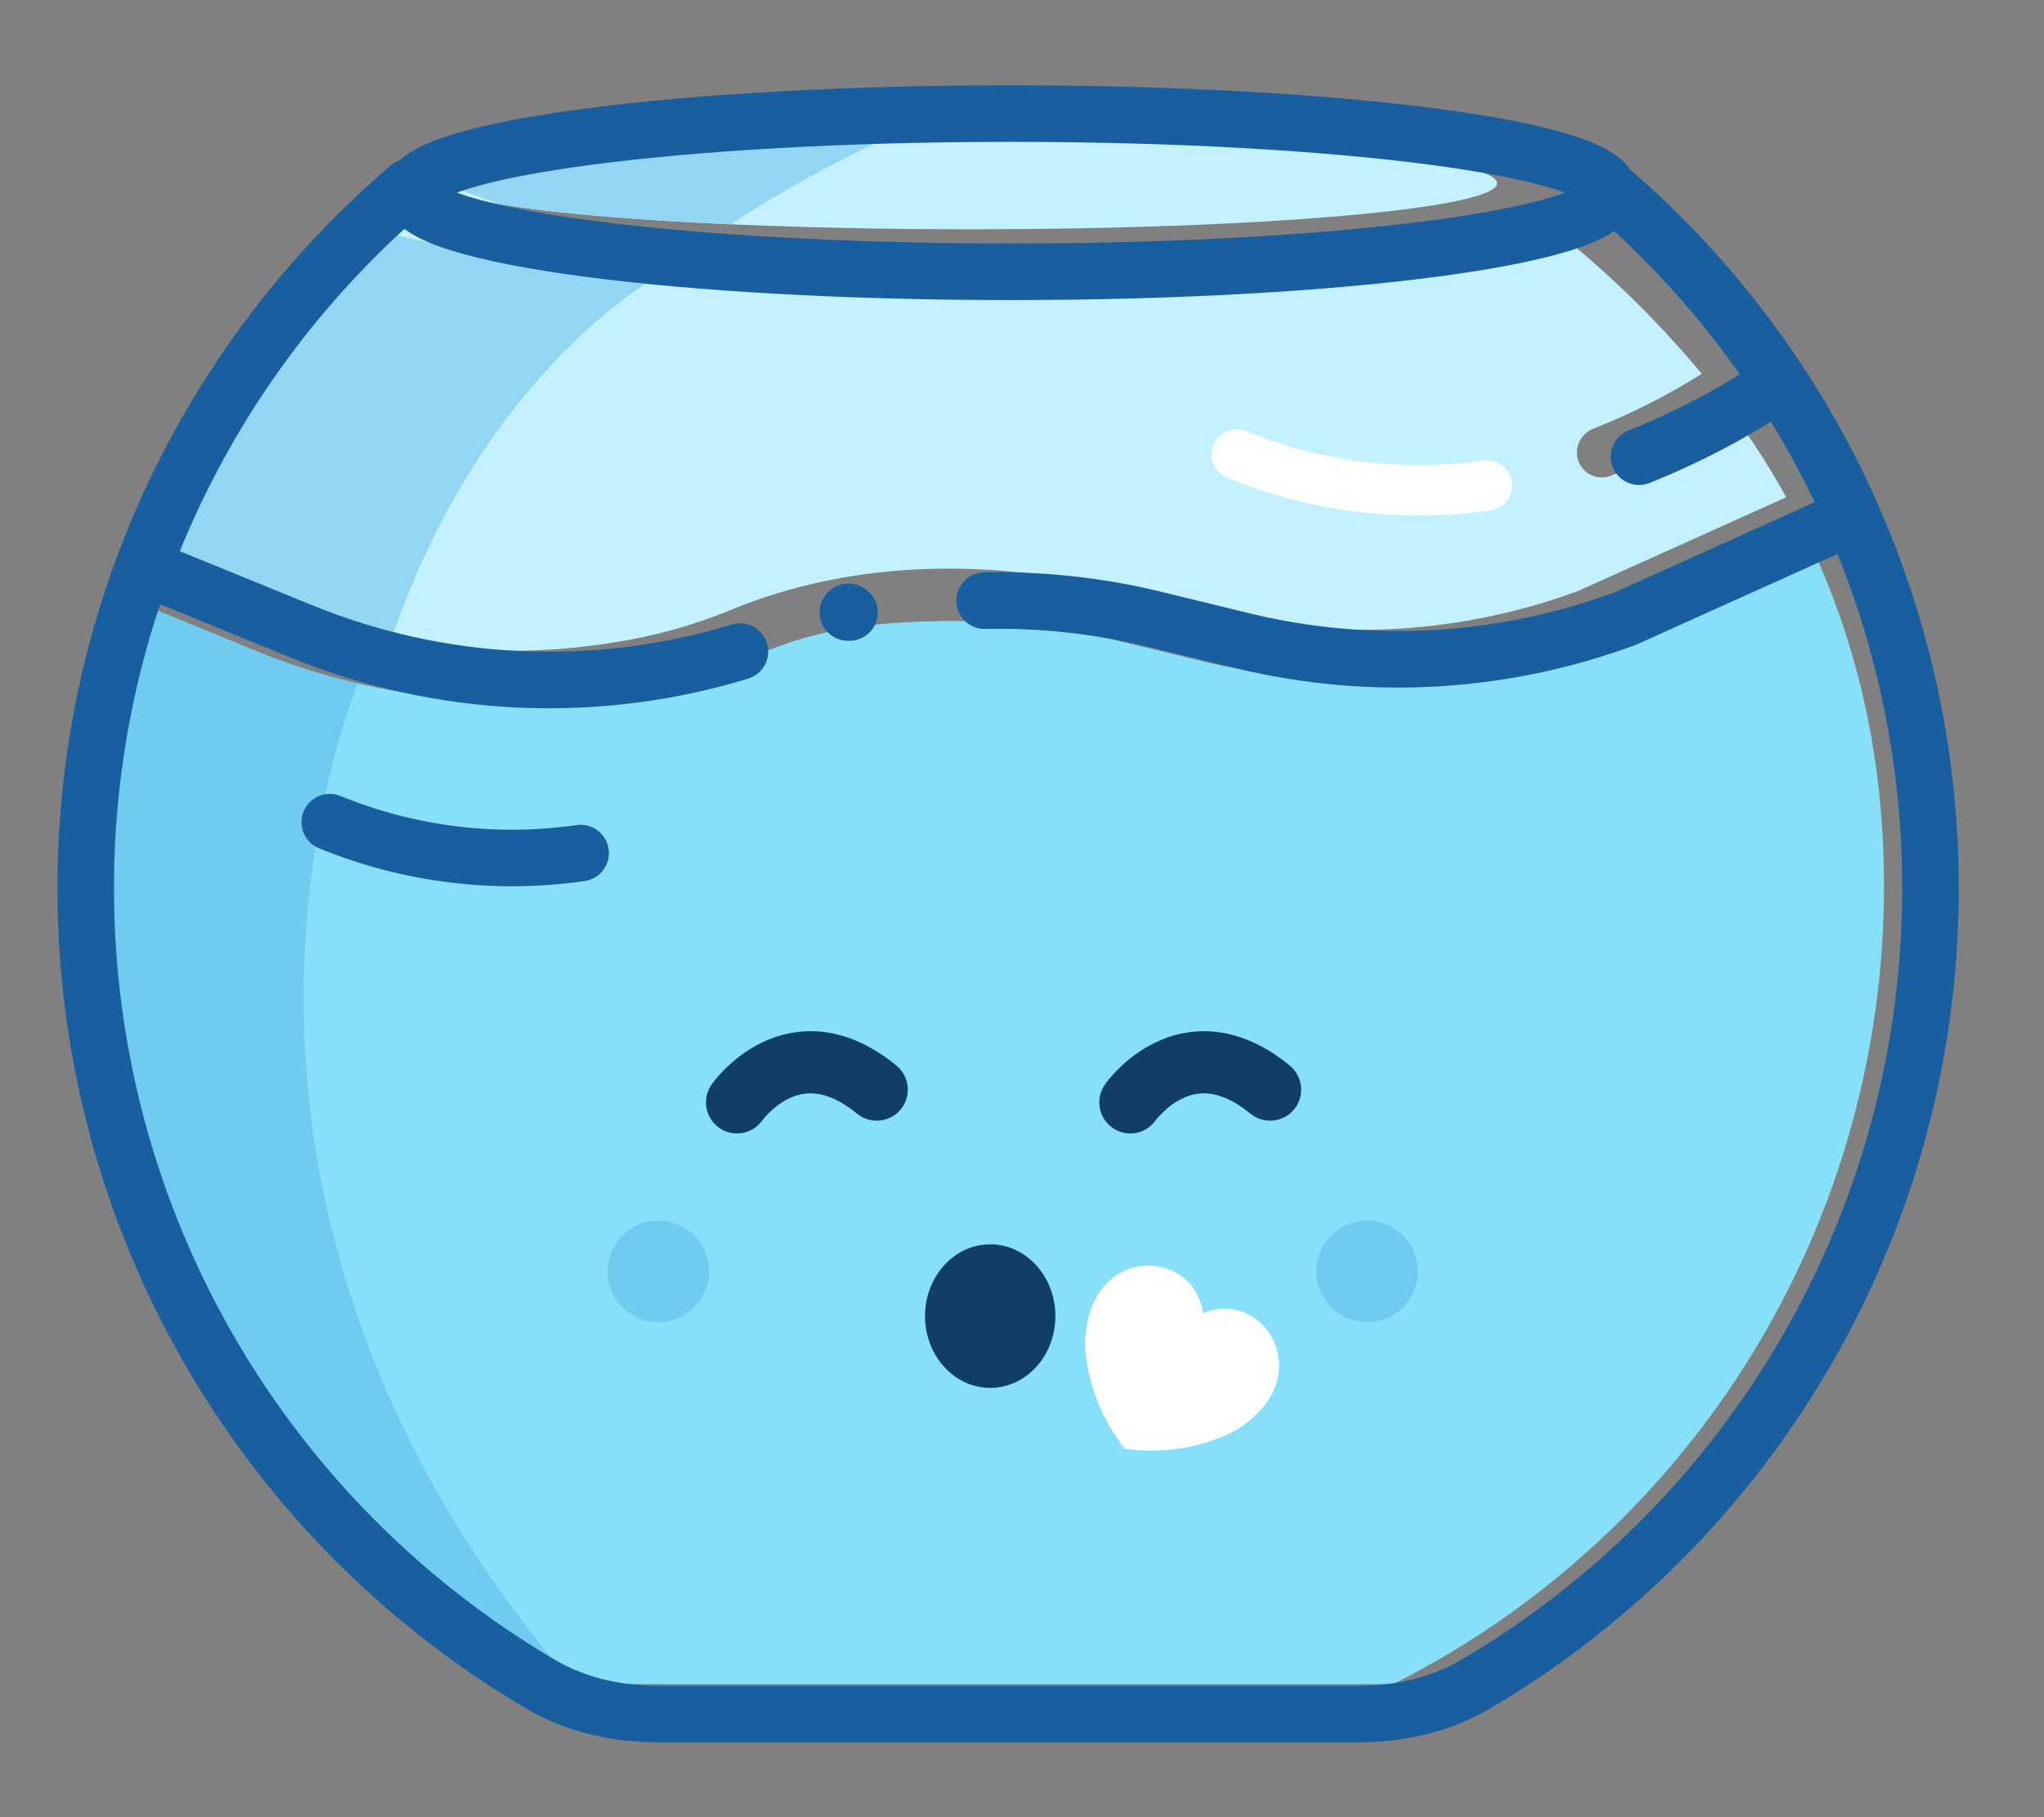
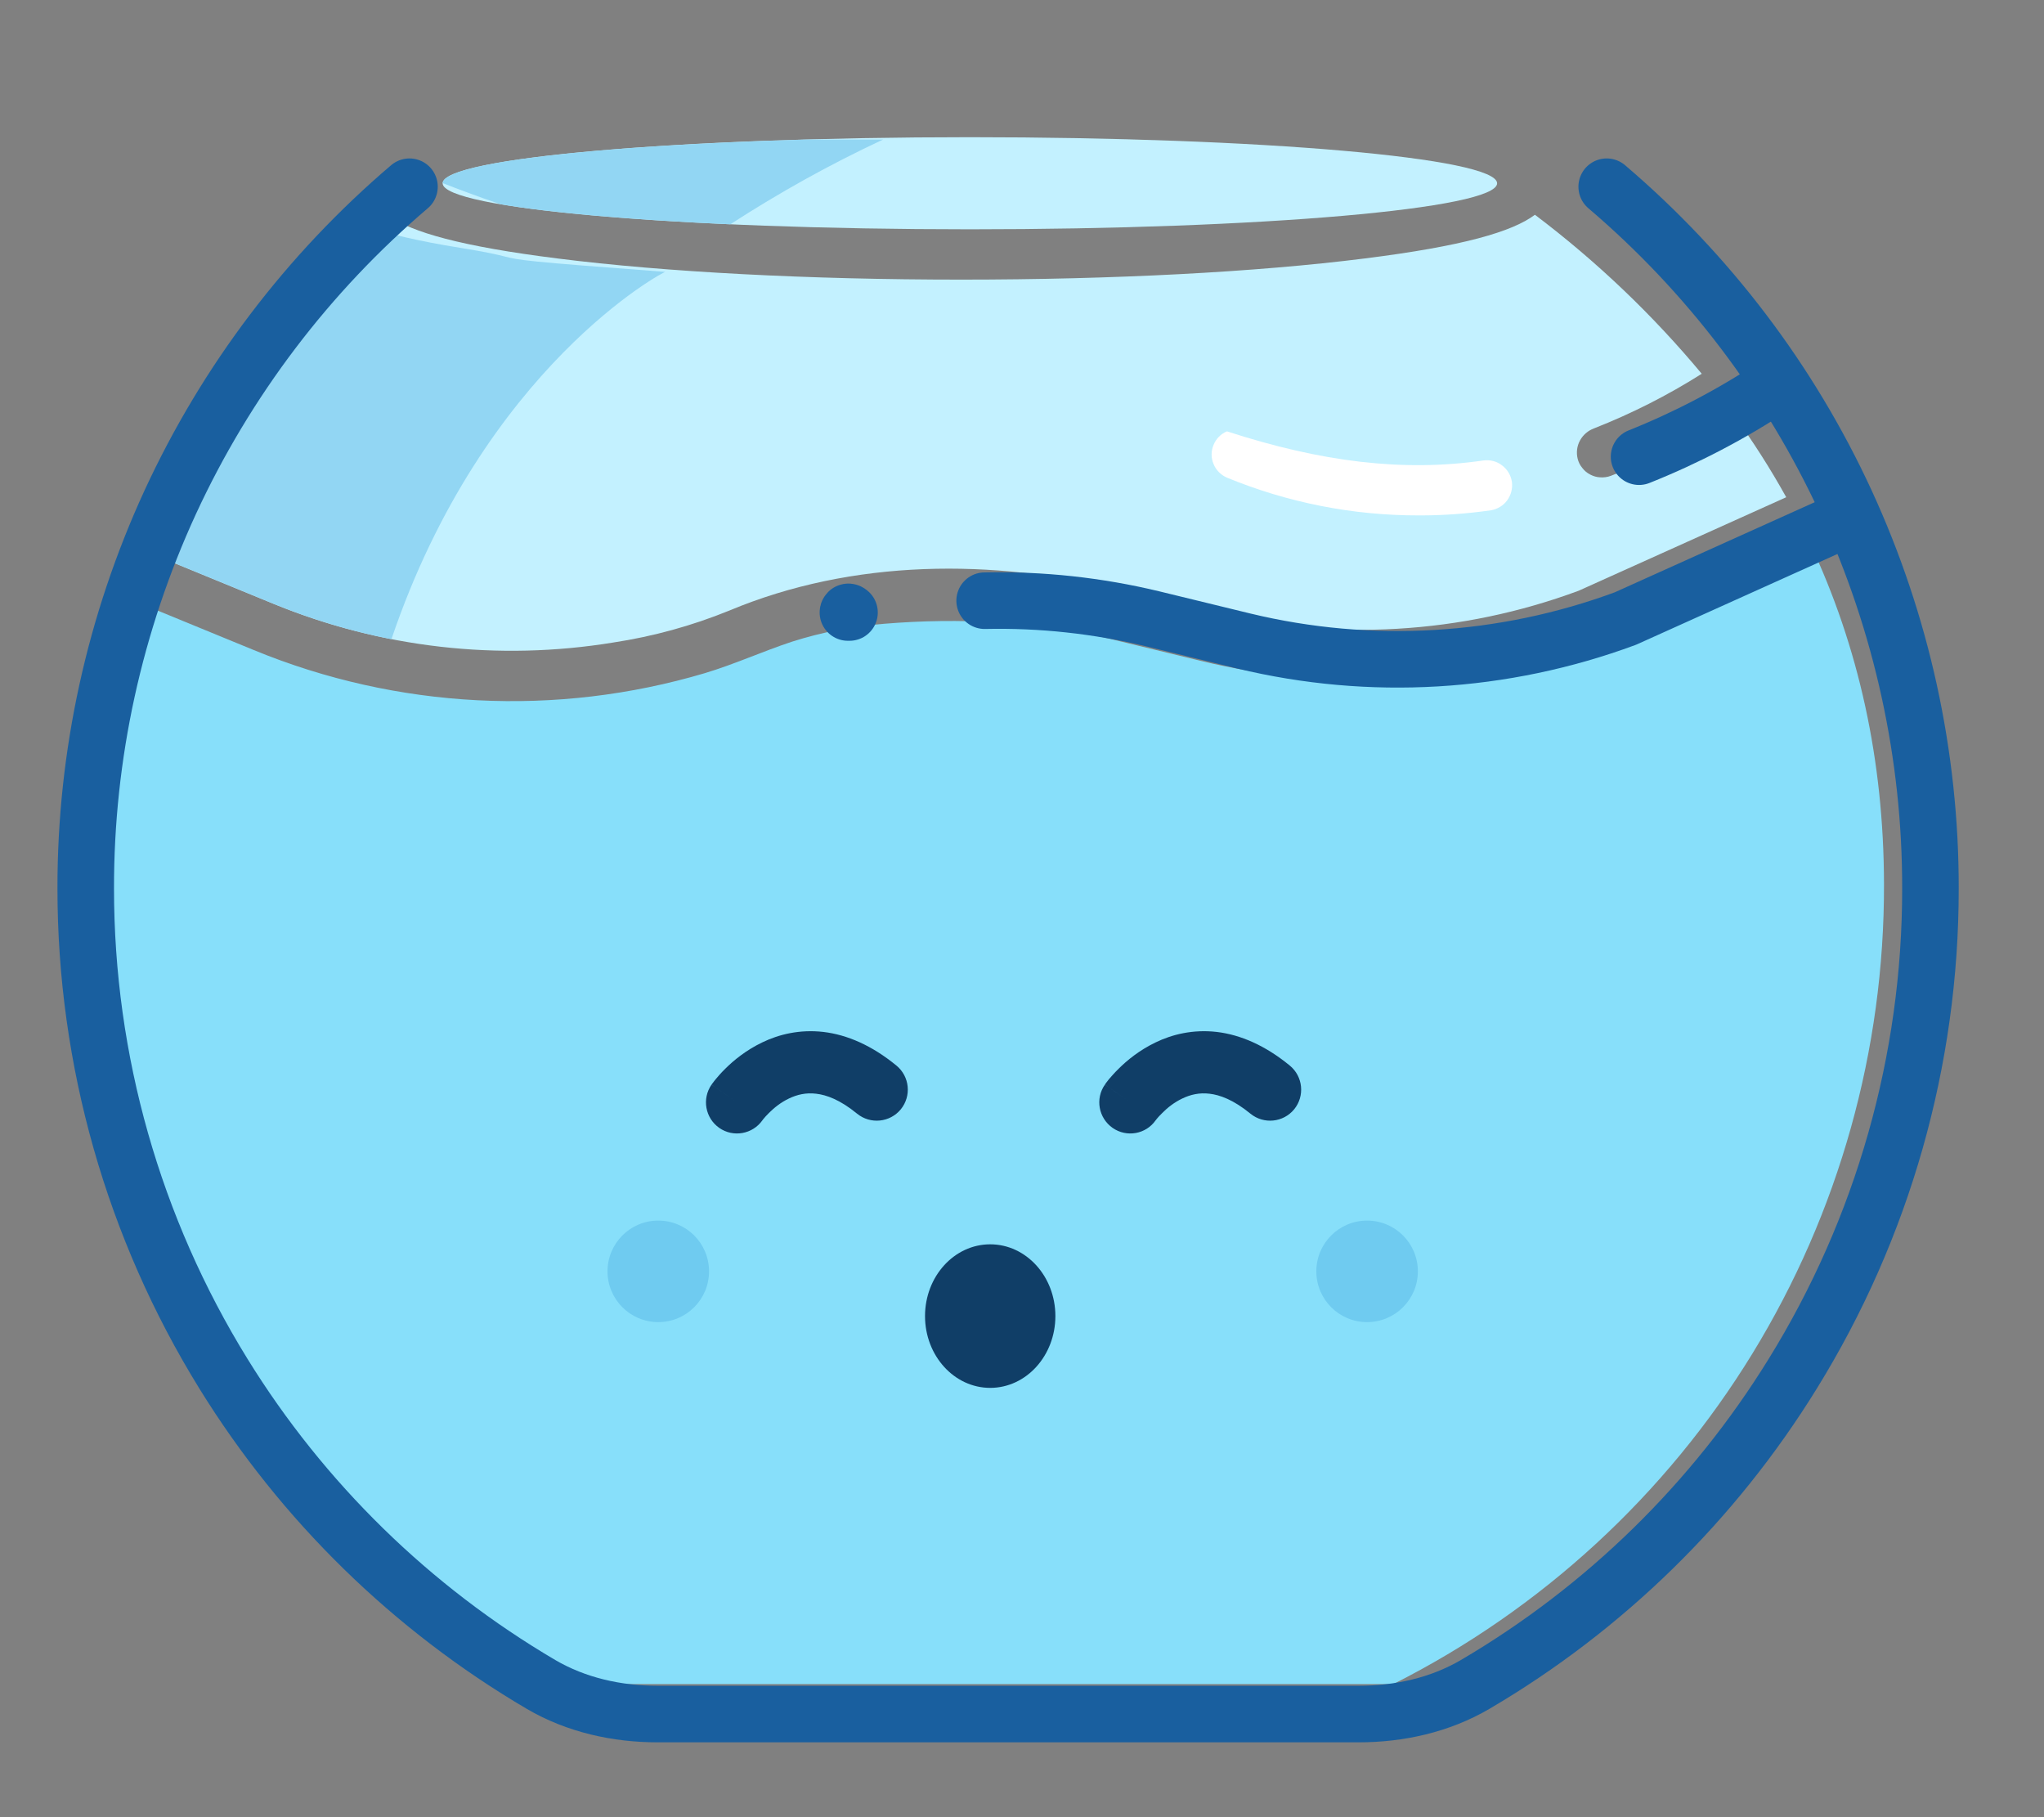
<svg xmlns="http://www.w3.org/2000/svg" width="18" height="16" viewBox="0 0 18 16" fill="none">
  <rect x="0" y="0" width="18" height="16" fill="#808080" stroke="none" />
  <path d="M8.541 2.019C11.105 2.019 13.184 1.838 13.184 1.614C13.184 1.39 11.105 1.208 8.541 1.208C5.977 1.208 3.898 1.39 3.898 1.614C3.898 1.838 5.977 2.019 8.541 2.019Z" fill="#C3F1FF" />
  <path d="M3.422 1.9C3.627 2.045 4.058 2.169 4.911 2.276C5.862 2.396 7.123 2.462 8.464 2.462C9.804 2.462 11.065 2.396 12.016 2.276C12.886 2.167 13.318 2.04 13.517 1.891C14.059 2.3 14.552 2.77 14.986 3.291C14.686 3.481 14.368 3.642 14.037 3.772C13.985 3.791 13.941 3.829 13.914 3.878C13.887 3.927 13.88 3.984 13.893 4.038C13.9 4.068 13.914 4.096 13.934 4.12C13.953 4.145 13.977 4.165 14.005 4.179C14.032 4.193 14.062 4.202 14.093 4.203C14.124 4.205 14.155 4.201 14.184 4.19C14.507 4.07 14.836 3.903 15.26 3.643C15.432 3.878 15.589 4.124 15.73 4.378L13.903 5.201C12.871 5.584 11.748 5.649 10.679 5.389L9.878 5.195C8.743 4.92 7.514 4.919 6.42 5.377C6.093 5.51 5.751 5.604 5.402 5.657C4.39 5.823 3.352 5.705 2.403 5.314L1.346 4.88C1.797 3.739 2.508 2.719 3.422 1.9Z" fill="#C3F1FF" />
  <path d="M12.27 14.828H5.115C3.429 13.971 2.107 12.538 1.388 10.789C0.669 9.04 0.6 7.092 1.196 5.297L2.236 5.724C3.497 6.243 4.899 6.315 6.207 5.927C6.47 5.848 6.714 5.736 6.974 5.65C7.238 5.566 7.512 5.513 7.789 5.492C8.443 5.438 9.136 5.471 9.775 5.625L10.576 5.819C11.733 6.101 12.949 6.029 14.065 5.614L14.078 5.608L15.934 4.772C16.37 5.694 16.589 6.698 16.591 7.784C16.595 9.244 16.194 10.676 15.431 11.92C14.668 13.164 13.573 14.171 12.27 14.828Z" fill="#87DFFA" />
  <path d="M6.334 9.931C6.457 10.017 6.627 9.987 6.714 9.864L6.715 9.863C6.716 9.86 6.72 9.856 6.725 9.85C6.735 9.838 6.75 9.82 6.772 9.799C6.816 9.755 6.876 9.706 6.948 9.672C7.019 9.638 7.098 9.619 7.187 9.63C7.276 9.64 7.397 9.682 7.548 9.806C7.665 9.901 7.837 9.884 7.933 9.767C8.028 9.65 8.011 9.478 7.894 9.382C7.678 9.205 7.461 9.111 7.251 9.086C7.041 9.062 6.858 9.108 6.713 9.178C6.569 9.247 6.459 9.338 6.387 9.41C6.35 9.446 6.322 9.479 6.302 9.503C6.292 9.516 6.283 9.526 6.278 9.534C6.275 9.538 6.272 9.541 6.27 9.544L6.268 9.547L6.267 9.549L6.266 9.549L6.266 9.549C6.266 9.55 6.266 9.55 6.487 9.704L6.266 9.55C6.18 9.674 6.21 9.844 6.334 9.931Z" fill="#103E67" />
  <path d="M9.798 9.931C9.921 10.017 10.091 9.987 10.177 9.864L10.178 9.863C10.18 9.86 10.184 9.856 10.188 9.85C10.198 9.838 10.214 9.82 10.236 9.799C10.279 9.755 10.34 9.706 10.412 9.672C10.483 9.638 10.562 9.619 10.651 9.63C10.74 9.64 10.861 9.682 11.012 9.806C11.129 9.901 11.301 9.884 11.397 9.767C11.492 9.65 11.475 9.478 11.358 9.382C11.142 9.205 10.925 9.111 10.715 9.086C10.505 9.062 10.322 9.108 10.177 9.178C10.033 9.247 9.923 9.338 9.851 9.41C9.814 9.446 9.786 9.479 9.765 9.503C9.755 9.516 9.747 9.526 9.741 9.534C9.738 9.538 9.736 9.541 9.734 9.544L9.732 9.547L9.731 9.549L9.73 9.549L9.73 9.549C9.73 9.55 9.73 9.55 9.951 9.704L9.73 9.55C9.643 9.674 9.674 9.844 9.798 9.931Z" fill="#103E67" />
  <path d="M12.039 11.641C12.286 11.641 12.486 11.441 12.486 11.194C12.486 10.947 12.286 10.747 12.039 10.747C11.792 10.747 11.592 10.947 11.592 11.194C11.592 11.441 11.792 11.641 12.039 11.641Z" fill="#6FCBF0" />
  <path d="M5.797 11.641C6.044 11.641 6.244 11.441 6.244 11.194C6.244 10.947 6.044 10.747 5.797 10.747C5.55 10.747 5.35 10.947 5.35 11.194C5.35 11.441 5.55 11.641 5.797 11.641Z" fill="#6FCBF0" />
  <path d="M3.447 5.628C3.091 5.558 2.741 5.453 2.403 5.314L1.346 4.88C1.776 3.792 2.443 2.814 3.296 2.016C3.436 2.06 3.671 2.121 4.052 2.182C4.288 2.22 4.375 2.241 4.439 2.257C4.578 2.292 4.61 2.3 5.859 2.394C5.859 2.383 4.26 3.228 3.447 5.628Z" fill="#92D6F3" />
-   <path opacity="0.408" d="M4.069 14.19C2.883 13.333 1.95 12.158 1.388 10.789C0.669 9.04 0.6 7.092 1.196 5.297L2.236 5.724C2.534 5.847 2.841 5.945 3.152 6.017C2.912 6.624 1.531 10.623 4.946 14.709C4.641 14.554 4.349 14.381 4.069 14.19Z" fill="#4DAEE2" />
  <path d="M6.431 1.975C6.862 1.696 7.311 1.446 7.776 1.229H7.088C5.243 1.282 3.909 1.433 3.898 1.612C4.036 1.666 4.202 1.729 4.407 1.798C4.852 1.874 5.562 1.936 6.431 1.975Z" fill="#92D6F3" />
-   <path d="M12.493 4.538C11.914 4.539 11.341 4.426 10.806 4.206C10.752 4.183 10.709 4.14 10.687 4.086C10.664 4.032 10.664 3.972 10.687 3.917C10.709 3.863 10.751 3.82 10.805 3.798C10.859 3.775 10.92 3.774 10.974 3.796C11.636 4.068 12.358 4.157 13.066 4.054C13.124 4.047 13.182 4.062 13.228 4.098C13.275 4.133 13.305 4.185 13.314 4.242C13.322 4.3 13.307 4.358 13.273 4.405C13.239 4.452 13.187 4.483 13.13 4.493C12.919 4.523 12.706 4.539 12.493 4.538Z" fill="white" />
+   <path d="M12.493 4.538C11.914 4.539 11.341 4.426 10.806 4.206C10.752 4.183 10.709 4.14 10.687 4.086C10.664 4.032 10.664 3.972 10.687 3.917C10.709 3.863 10.751 3.82 10.805 3.798C11.636 4.068 12.358 4.157 13.066 4.054C13.124 4.047 13.182 4.062 13.228 4.098C13.275 4.133 13.305 4.185 13.314 4.242C13.322 4.3 13.307 4.358 13.273 4.405C13.239 4.452 13.187 4.483 13.13 4.493C12.919 4.523 12.706 4.539 12.493 4.538Z" fill="white" />
  <path d="M3.606 1.644C2.711 2.406 1.993 3.353 1.5 4.42C1.008 5.488 0.753 6.649 0.755 7.825C0.755 9.334 1.175 10.813 1.968 12.096C2.665 13.224 3.626 14.162 4.764 14.831C5.075 15.013 5.433 15.092 5.793 15.092H11.962C12.322 15.092 12.68 15.013 12.991 14.831C14.13 14.162 15.091 13.224 15.787 12.096C16.581 10.813 17.001 9.334 17 7.825C17.002 6.649 16.747 5.488 16.255 4.42C15.763 3.353 15.044 2.406 14.149 1.644" stroke="#195F9F" stroke-width="0.498" stroke-linecap="round" stroke-linejoin="round" />
  <path d="M16.289 4.556L14.314 5.446C13.238 5.844 12.068 5.913 10.953 5.644L10.152 5.449C9.667 5.332 9.169 5.278 8.671 5.289" stroke="#195F9F" stroke-width="0.498" stroke-linecap="round" stroke-linejoin="round" />
  <path d="M7.467 5.393C7.467 5.393 7.467 5.38 7.481 5.393" stroke="#195F9F" stroke-width="0.498" stroke-linecap="round" stroke-linejoin="round" />
-   <path d="M1.378 5.038L2.644 5.555C3.878 6.062 5.246 6.124 6.516 5.737" stroke="#195F9F" stroke-width="0.498" stroke-linecap="round" stroke-linejoin="round" />
-   <path d="M2.904 7.239C3.603 7.525 4.366 7.619 5.113 7.511" stroke="#195F9F" stroke-width="0.498" stroke-linecap="round" stroke-linejoin="round" />
  <path d="M15.622 3.399C15.248 3.647 14.85 3.855 14.434 4.021" stroke="#195F9F" stroke-width="0.498" stroke-linecap="round" stroke-linejoin="round" />
-   <path d="M8.902 2.393C11.812 2.393 14.171 2.081 14.171 1.696C14.171 1.312 11.812 1 8.902 1C5.992 1 3.633 1.312 3.633 1.696C3.633 2.081 5.992 2.393 8.902 2.393Z" stroke="#195F9F" stroke-width="0.498" stroke-linecap="round" stroke-linejoin="round" />
-   <path d="M10.593 11.562C10.518 10.986 9.597 10.948 9.556 11.8C9.556 11.8 9.533 12.28 9.905 12.756C10.504 12.839 10.907 12.578 10.907 12.578C11.623 12.115 11.129 11.338 10.593 11.562Z" fill="white" />
  <path d="M8.72 12.22C9.037 12.22 9.294 11.937 9.294 11.588C9.294 11.239 9.037 10.956 8.72 10.956C8.403 10.956 8.146 11.239 8.146 11.588C8.146 11.937 8.403 12.22 8.72 12.22Z" fill="#103E67" />
</svg>